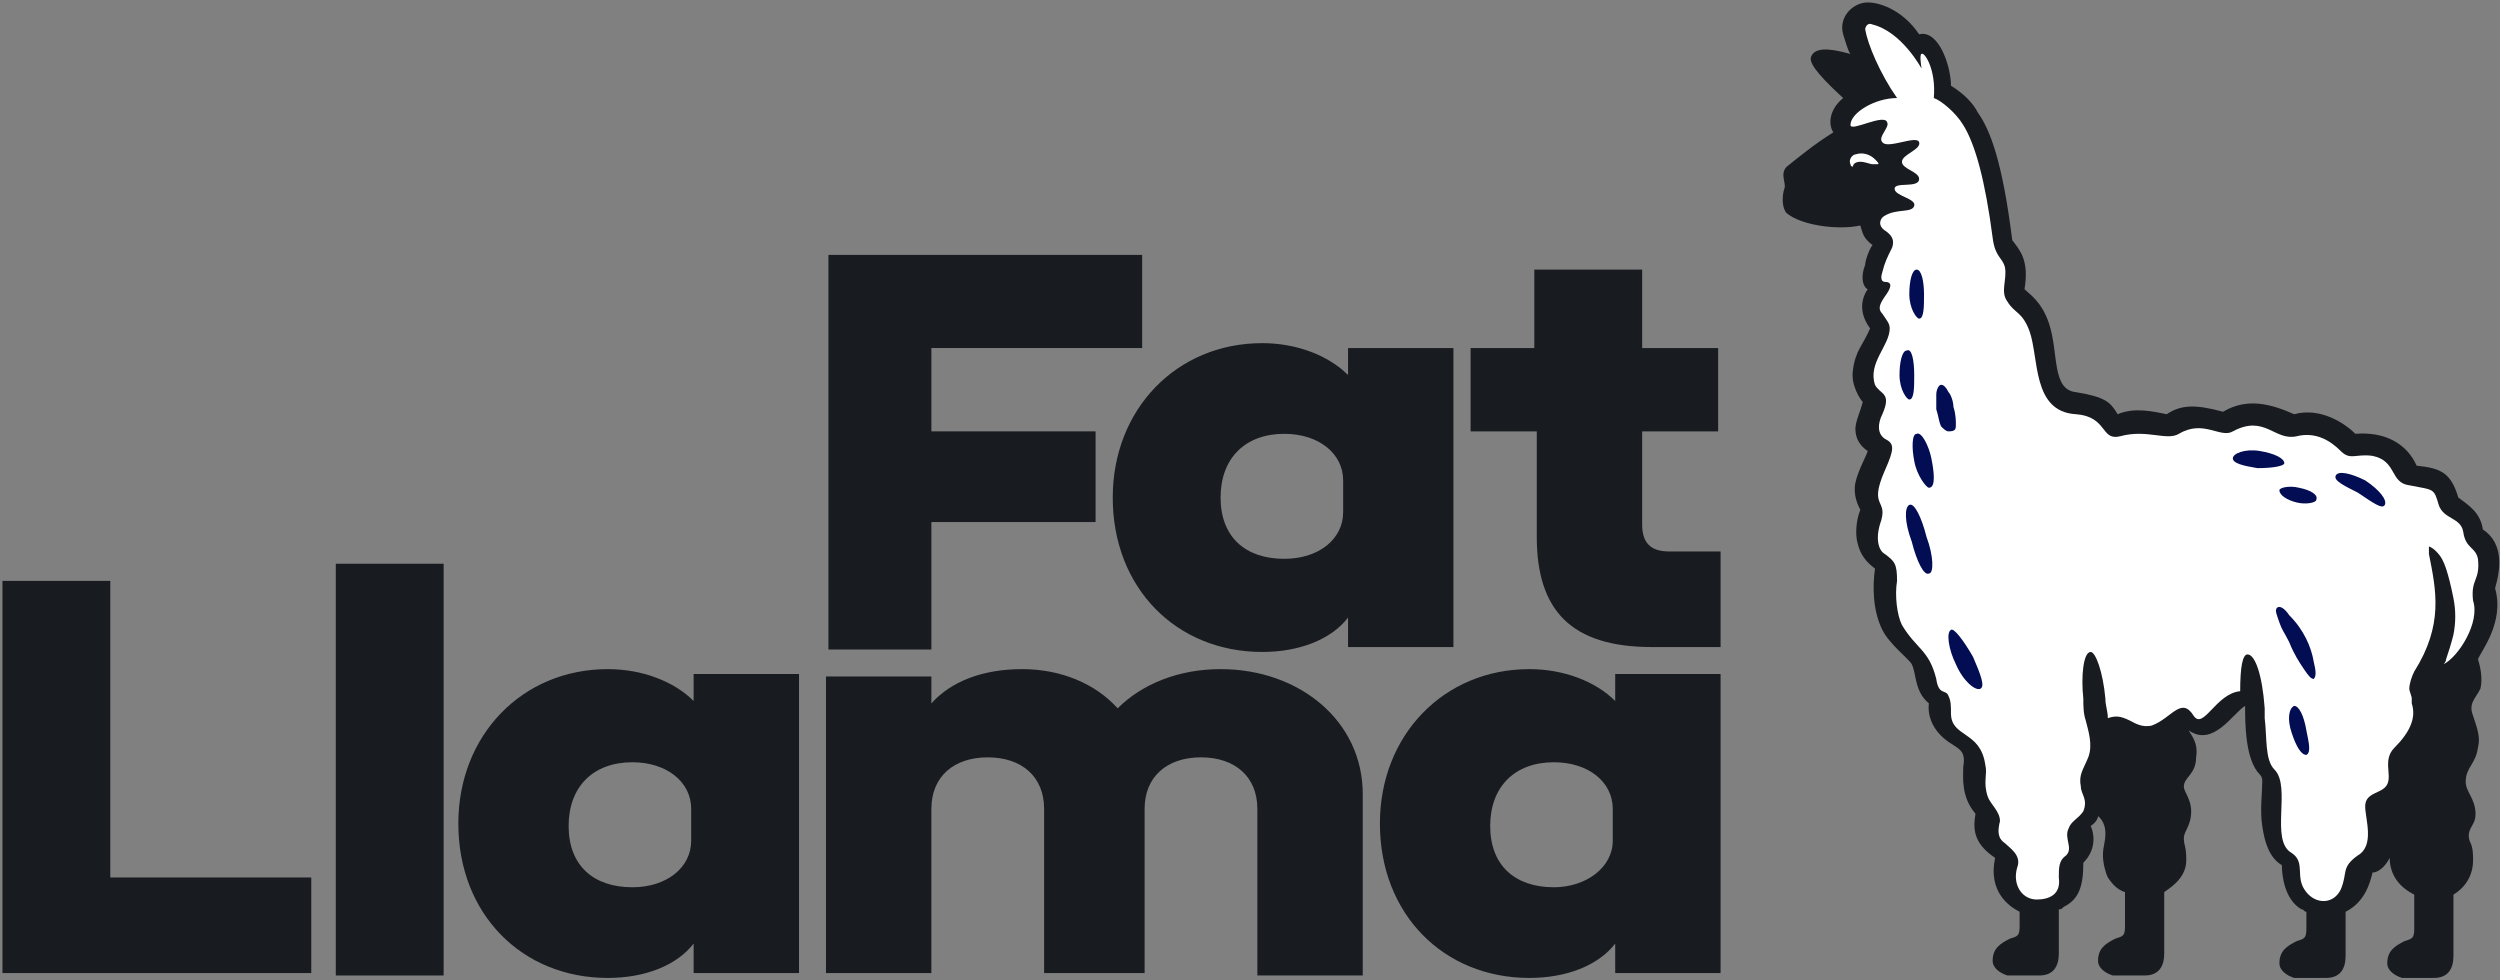
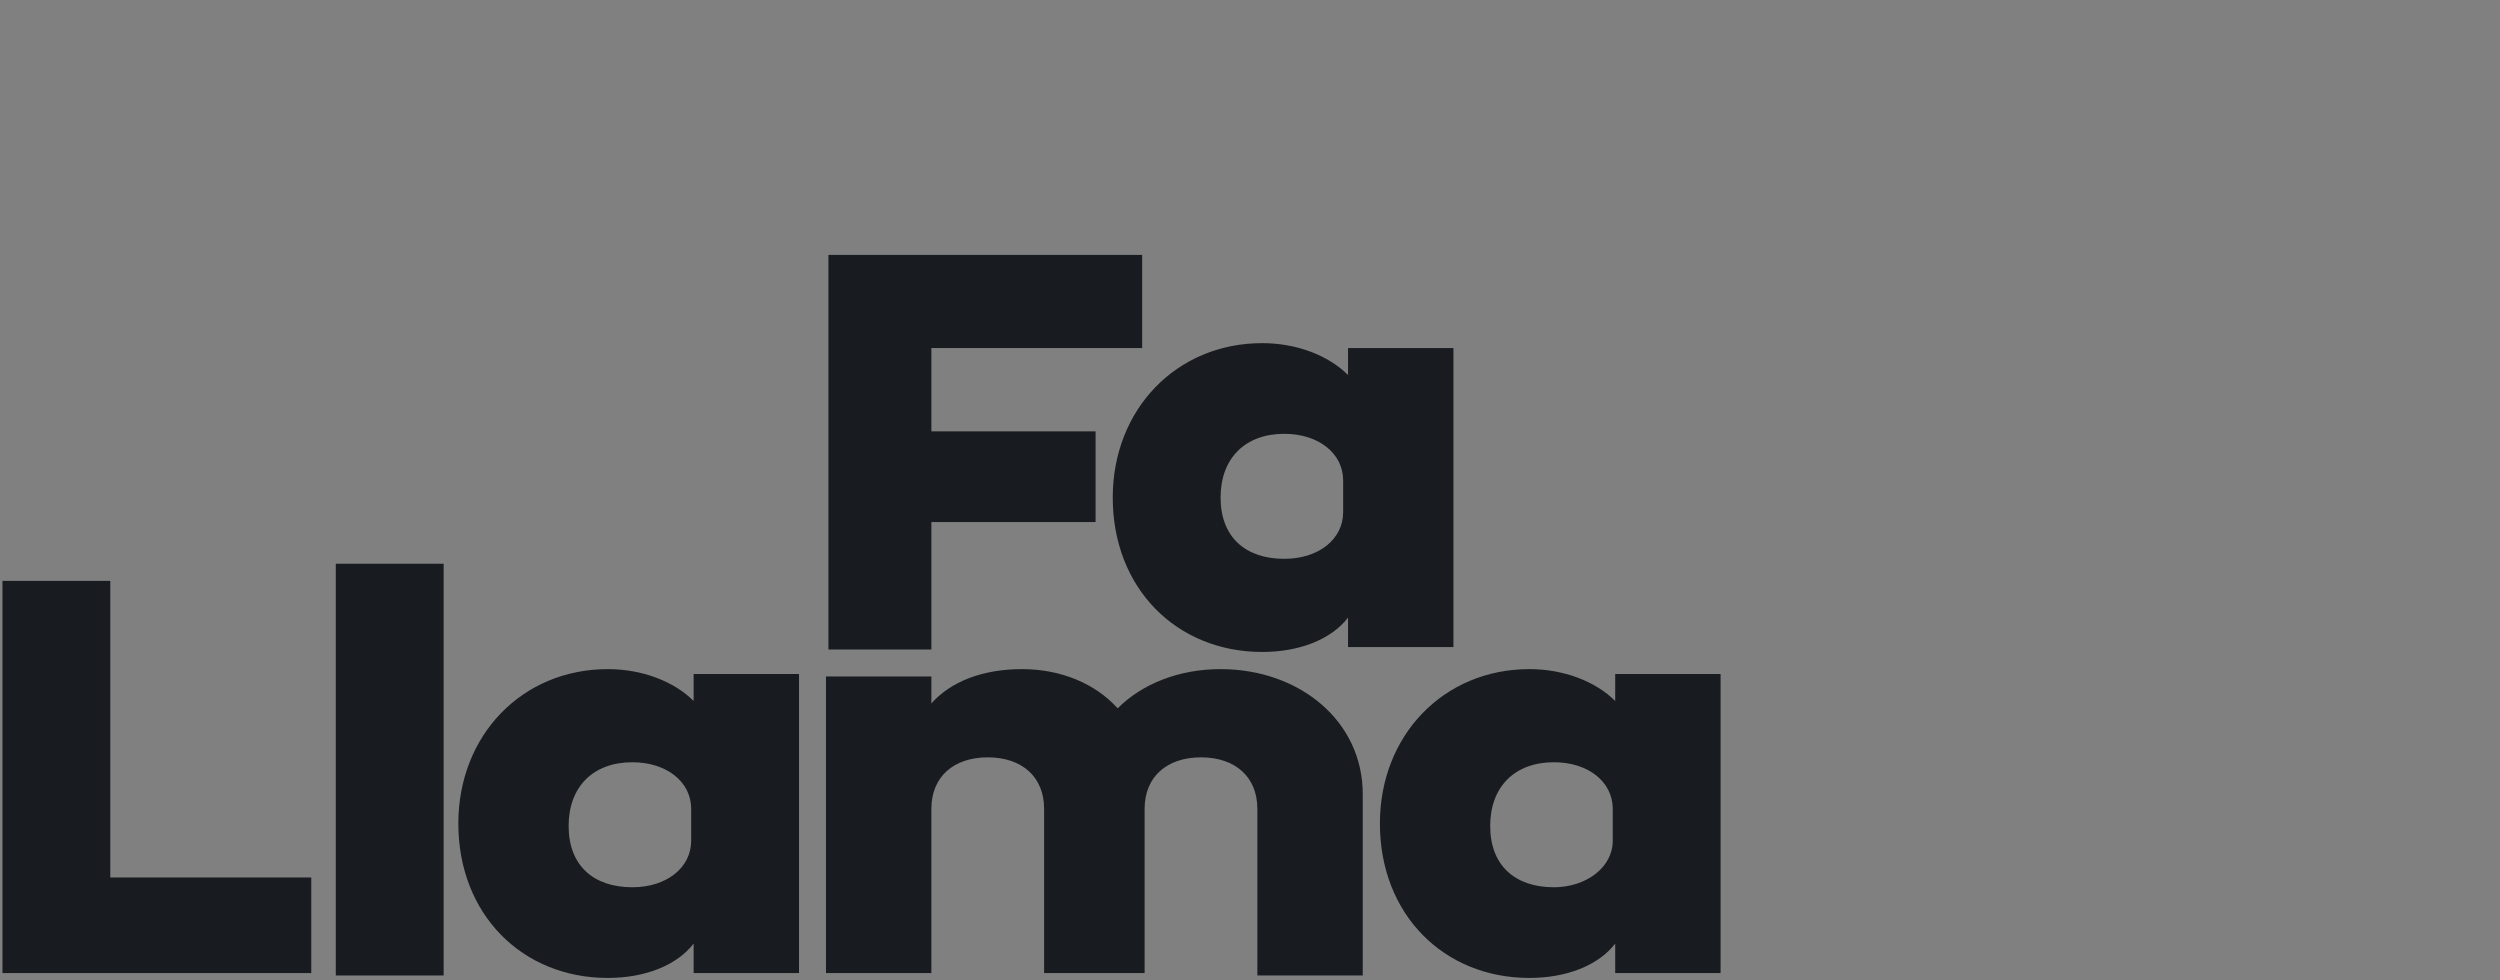
<svg xmlns="http://www.w3.org/2000/svg" version="1.1" id="Layer_1" x="0px" y="0px" viewBox="0 0 102 40" style="enable-background:new 0 0 102 40;" xml:space="preserve">
  <rect x="0" y="0" width="102" height="40" fill="#808080" stroke="none" />
  <style type="text/css">
	.st0{fill-rule:evenodd;clip-rule:evenodd;fill:#181C20;}
	.st1{fill-rule:evenodd;clip-rule:evenodd;fill:#FFFFFE;}
	.st2{fill-rule:evenodd;clip-rule:evenodd;fill:#FFFFFF;}
	.st3{fill-rule:evenodd;clip-rule:evenodd;fill:#030D54;}
</style>
  <path class="st0" d="M33.8,10.4h12.8v3.8H38v3.4h6.7v3.7H38v5.2h-4.2V10.4z" />
  <path class="st0" d="M54.8,20.9v-1.3c0-1.1-1-1.9-2.4-1.9c-1.6,0-2.6,1-2.6,2.6c0,1.6,1,2.5,2.6,2.5C53.8,22.8,54.8,22,54.8,20.9z   M59.3,14.3v12.1H55v-1.2h0c-0.7,0.9-2,1.4-3.5,1.4c-3.5,0-6.1-2.6-6.1-6.3c0-3.6,2.6-6.3,6.1-6.3c1.4,0,2.7,0.5,3.5,1.3h0v-1.1  H59.3z" />
-   <path class="st0" d="M67,17.6v3.8c0,0.7,0.3,1.1,1.1,1.1h2.1v3.9h-2.8c-3.3,0-4.7-1.5-4.7-4.5v-4.3H60v-3.4h2.6V11H67v3.2h3.1v3.4  H67z" />
  <path class="st0" d="M0.1,23.7h4.4v12.1h8.2v3.9H0.1V23.7z" />
  <path class="st0" d="M13.7,39.8h4.4V23h-4.4V39.8z" />
  <path class="st0" d="M28.2,34.3V33c0-1.1-1-1.9-2.4-1.9c-1.6,0-2.6,1-2.6,2.6c0,1.6,1,2.5,2.6,2.5C27.2,36.2,28.2,35.4,28.2,34.3z   M32.6,27.6v12.1h-4.3v-1.2h0c-0.7,0.9-2,1.4-3.5,1.4c-3.5,0-6.1-2.6-6.1-6.3c0-3.6,2.6-6.3,6.1-6.3c1.4,0,2.7,0.5,3.5,1.3h0v-1.1  H32.6z" />
  <path class="st0" d="M33.8,27.6h4.2v1.1h0c0.8-0.9,2.1-1.4,3.7-1.4c1.6,0,3,0.6,3.9,1.6h0c1-1,2.5-1.6,4.2-1.6  c3.2,0,5.8,2.1,5.8,5.1v7.4h-4.3V33c0-1.3-0.9-2.1-2.3-2.1c-1.4,0-2.3,0.8-2.3,2.1v6.7h-4.1V33c0-1.3-0.9-2.1-2.3-2.1  c-1.4,0-2.3,0.8-2.3,2.1v6.7h-4.3V27.6z" />
  <path class="st0" d="M65.8,34.3V33c0-1.1-1-1.9-2.4-1.9c-1.6,0-2.6,1-2.6,2.6c0,1.6,1,2.5,2.6,2.5C64.7,36.2,65.8,35.4,65.8,34.3z   M70.2,27.6v12.1h-4.3v-1.2h0c-0.7,0.9-2,1.4-3.5,1.4c-3.5,0-6.1-2.6-6.1-6.3c0-3.6,2.6-6.3,6.1-6.3c1.4,0,2.7,0.5,3.5,1.3h0v-1.1  H70.2z" />
-   <path class="st0" d="M101.8,24c0.2-0.7,0.4-1.8-0.5-2.4c-0.1-0.7-0.6-1-1-1.3l0,0c-0.3-1-0.7-1.2-1.7-1.3c-0.4-0.9-1.3-1.4-2.5-1.3  c-0.4-0.4-1.4-1.1-2.5-0.8c-0.9-0.4-1.9-0.7-2.9-0.1c-1.1-0.3-1.7-0.3-2.3,0.1c-0.5-0.1-1.3-0.3-2,0c-0.3-0.5-0.5-0.7-1.7-0.9  c-1-0.1-0.7-1.6-1.1-2.8c-0.3-0.9-0.8-1.2-1-1.4c0.2-1.2-0.2-1.6-0.5-2c-0.4-3.2-0.9-4.5-1.4-5.2c-0.2-0.4-0.6-0.8-1.1-1.1  c0-0.8-0.5-2.3-1.3-2.1c-0.6-0.9-1.5-1.3-2.1-1.3c-0.6,0-1.2,0.6-1,1.3c0.1,0.3,0.2,0.7,0.3,0.8c-0.4-0.1-1.4-0.4-1.6,0.1  c-0.1,0.2,0.1,0.6,1.3,1.7c-0.6,0.5-0.6,1.1-0.4,1.4c-0.8,0.5-1.4,1-1.9,1.4c-0.3,0.3,0,0.7-0.1,0.9c-0.1,0.3-0.1,0.8,0.1,1  c0.6,0.5,2.1,0.7,3,0.5c0.1,0.3,0.1,0.5,0.5,0.8c-0.1,0.1-0.3,0.6-0.3,0.8c-0.2,0.5-0.1,0.9,0.1,1c-0.4,0.6-0.2,1.2,0.1,1.6  c-0.3,0.7-0.6,0.9-0.7,1.7c-0.1,0.6,0.3,1.2,0.4,1.3c-0.1,0.4-0.3,0.8-0.3,1.1c0,0.4,0.2,0.7,0.5,0.9c0,0.1-0.4,0.8-0.5,1.3  c-0.1,0.5,0.1,0.9,0.2,1.1c-0.2,0.5-0.2,1.1-0.1,1.4c0.1,0.4,0.3,0.7,0.7,1c-0.1,0.7-0.1,1.7,0.3,2.5c0.3,0.6,1.1,1.2,1.2,1.4  c0.2,0.4,0.1,1.1,0.7,1.6c0,0-0.2,1,1,1.7c0.3,0.2,0.5,0.3,0.4,0.9c0,0.4-0.1,1.2,0.5,1.9c-0.1,0.6-0.1,1.2,0.8,1.8  c-0.3,1.4,0.6,2,1,2.2v0.6c0,0.4-0.1,0.4-0.4,0.5c-0.4,0.2-0.7,0.4-0.7,0.9c0,0.3,0.3,0.5,0.6,0.6c0.2,0,1,0,1.3,0  c0.6,0,0.8-0.4,0.8-0.9c0-0.3,0-1,0-1.8c0.1,0,0.1,0,0.2-0.1c0.6-0.3,0.8-0.8,0.8-1.8c0.6-0.6,0.4-1.3,0.3-1.5  c0.3-0.2,0.3-0.4,0.3-0.4s0.3,0.2,0.3,0.7c0,0.4-0.1,0.5-0.1,0.9c0,0.3,0.1,0.7,0.2,0.9c0.2,0.3,0.4,0.5,0.7,0.6v1.4  c0,0.4-0.1,0.4-0.4,0.5c-0.4,0.2-0.7,0.4-0.7,0.9c0,0.3,0.3,0.5,0.6,0.6c0.2,0,1,0,1.3,0c0.6,0,0.8-0.4,0.8-0.9c0-0.4,0-1.6,0-2.5  c0.1-0.1,0.9-0.5,0.9-1.3c0-0.6-0.1-0.6-0.1-0.9c0-0.3,0.3-0.5,0.3-1.1c0-0.5-0.3-0.8-0.3-1c0-0.4,0.5-0.5,0.5-1.2  c0.1-0.6-0.2-0.9-0.3-1.1c1,0.7,1.8-0.7,2.3-1c0,0.7,0,2.2,0.6,2.8c0.1,0.1,0.1,0.2,0.1,0.3c0,0.4-0.1,1.2,0,1.8  c0.1,0.7,0.3,1.3,0.8,1.6c0,0.4,0.1,1.4,0.8,1.8c0.1,0,0.1,0.1,0.2,0.1v0.7c0,0.4-0.1,0.4-0.4,0.5c-0.4,0.2-0.7,0.4-0.7,0.9  c0,0.3,0.3,0.5,0.6,0.6c0.2,0,1,0,1.3,0c0.6,0,0.8-0.4,0.8-0.9c0-0.3,0-1.1,0-1.8c0.8-0.4,1-1.2,1.1-1.6c0.2,0,0.5-0.2,0.7-0.6  c0,0.7,0.4,1.2,1,1.5v1.4c0,0.4-0.1,0.4-0.4,0.5c-0.4,0.2-0.7,0.4-0.7,0.9c0,0.3,0.3,0.5,0.6,0.6c0.2,0,1,0,1.3,0  c0.6,0,0.8-0.4,0.8-0.9c0-0.4,0-1.7,0-2.5c0.5-0.3,0.8-0.8,0.8-1.4c0-0.2,0-0.5-0.1-0.7c-0.1-0.2-0.1-0.4,0-0.6  c0.1-0.2,0.2-0.3,0.2-0.6c0-0.6-0.4-0.9-0.4-1.3c0-0.6,0.4-0.7,0.5-1.4c0.1-0.4,0-0.7-0.2-1.3c-0.2-0.5,0.1-0.7,0.3-1.1  c0.1-0.4,0-0.9-0.1-1.2C101.2,26.6,102.2,25.4,101.8,24z" />
-   <path class="st1" d="M76.6,6.7c0,0-0.1,0-0.2,0c-0.1,0-0.3-0.1-0.5-0.1s-0.3,0.1-0.3,0.2c0,0-0.1,0-0.1-0.1  c-0.1-0.2,0.1-0.4,0.2-0.4c0.3-0.1,0.6,0,0.8,0.2C76.6,6.6,76.7,6.7,76.6,6.7z" />
-   <path class="st2" d="M101.1,22.8c-0.1-0.5-0.5-0.4-0.6-1.1c-0.1-0.6-0.8-0.5-1-1.1c-0.2-0.7-0.2-0.6-1.2-0.8c-0.8-0.1-0.5-1-1.5-1.2  c-0.7-0.1-0.9,0.2-1.3-0.2c-0.4-0.4-1-0.8-1.8-0.6c-0.9,0.2-1.3-0.9-2.6-0.2c-0.5,0.3-1.2-0.5-2.2,0.1c-0.5,0.3-1.3-0.2-2.4,0.1  c-0.8,0.2-0.5-0.8-1.8-0.9c-1.8-0.1-1.5-2.3-1.9-3.4c-0.3-0.8-0.6-0.7-0.9-1.2c-0.3-0.4,0-0.9-0.1-1.4c-0.1-0.4-0.4-0.4-0.5-1.2  c-0.3-2.3-0.7-3.8-1.2-4.6c-0.3-0.5-0.9-1-1.2-1.1c0.1-1.2-0.4-1.9-0.5-1.8c-0.1,0,0,0.6,0,0.6S77.6,1.3,76.4,1  c-0.2-0.1-0.3,0.1-0.3,0.2C76.2,1.8,76.7,3,77.4,4c-0.9,0-1.9,0.6-1.9,1.1c0,0.3,1.4-0.5,1.5-0.1c0.1,0.2-0.4,0.6-0.2,0.8  c0.2,0.3,1.4-0.3,1.5,0c0.1,0.3-0.7,0.5-0.7,0.8c0,0.3,0.7,0.4,0.7,0.7c0,0.4-1,0.1-1,0.4c0,0.3,0.9,0.4,0.8,0.7  c-0.1,0.3-0.7,0.1-1.2,0.4c-0.2,0.1-0.3,0.4,0,0.6c0.3,0.2,0.4,0.4,0.3,0.7c-0.2,0.4-0.3,0.6-0.4,1c-0.1,0.3,0,0.4,0.1,0.4  c0.3,0,0.3,0.2,0,0.6c-0.2,0.3-0.3,0.5-0.1,0.7c0.2,0.3,0.3,0.4,0.3,0.6c0,0.7-0.9,1.4-0.6,2.3c0.2,0.4,0.7,0.3,0.3,1.2  c-0.2,0.4-0.2,0.8,0.1,1c0.4,0.2,0.4,0.4,0,1.3c-0.7,1.6,0.2,1.1-0.2,2.2c-0.2,0.7,0,1.1,0.2,1.2c0.4,0.3,0.5,0.4,0.5,1.1  c-0.1,0.6,0,1.4,0.2,1.8c0.6,1,1.1,1,1.4,2.2c0.1,0.7,0.4,0.4,0.5,0.7c0.1,0.2,0.1,0.4,0.1,0.7c0,1,1.2,0.7,1.4,2.1  c0.1,0.4-0.1,0.7,0.1,1.3c0.1,0.3,0.5,0.6,0.5,1c-0.1,0.4-0.1,0.7,0.2,0.9c0.2,0.2,0.7,0.5,0.5,1c-0.2,0.7,0.2,1.3,0.8,1.3  c0.5,0,1-0.2,0.9-0.9c0-0.4,0-0.7,0.3-0.9c0.3-0.3-0.1-0.7,0.1-1.1c0.1-0.3,0.4-0.4,0.6-0.7c0.2-0.5-0.1-0.7-0.1-1  c-0.1-0.5,0.1-0.7,0.3-1.2c0.2-0.5,0-1.1-0.1-1.5c-0.1-0.3-0.1-0.6-0.1-0.9c-0.1-0.9,0-1.9,0.3-1.9c0.2,0,0.5,0.8,0.6,1.9  c0,0.3,0.1,0.5,0.1,0.8c0.3-0.1,0.5-0.1,0.9,0.1c0.2,0.1,0.5,0.3,0.9,0.2c0.8-0.3,1.2-1.2,1.7-0.4c0.4,0.6,0.9-0.9,1.9-1  c0-1,0.1-1.5,0.3-1.5c0.3,0,0.6,0.8,0.7,2.2c0,0.1,0,0.3,0,0.4c0.1,0.8,0,1.7,0.4,2.1c0.7,0.7-0.2,2.9,0.7,3.4  c0.6,0.4,0.1,1,0.6,1.6c0.4,0.5,1.1,0.5,1.4-0.1c0.3-0.7,0-0.9,0.7-1.4c0.7-0.4,0.3-1.5,0.3-2c0-0.6,0.7-0.5,0.9-0.9  c0.2-0.4-0.2-1,0.3-1.5c0.6-0.6,0.9-1.2,0.7-1.8c0,0,0,0,0,0c0,0,0-0.1,0-0.1c0,0,0,0,0,0c0,0,0-0.1,0-0.1c0-0.1-0.1-0.3-0.1-0.4  c0-0.2,0.1-0.5,0.2-0.7c1.2-1.9,0.9-3.3,0.6-4.8c0-0.1,0-0.3,0-0.3c0,0,0.1,0,0.3,0.2c0.2,0.2,0.3,0.4,0.4,0.7  c0.1,0.3,0.2,0.7,0.3,1.2c0.1,0.5,0.1,1,0,1.5c-0.1,0.4-0.2,0.7-0.3,1c0,0.1-0.1,0.2-0.1,0.2c0.6-0.3,1.5-1.7,1.2-2.6  C100.8,23.6,101.2,23.7,101.1,22.8z" />
-   <path class="st3" d="M78.2,11c-0.2,0-0.3,0.5-0.3,1c0,0.6,0.3,1,0.4,1c0.2,0,0.2-0.5,0.2-1C78.5,11.5,78.4,11,78.2,11z M77.8,14.3  c-0.2,0-0.3,0.5-0.3,1c0,0.6,0.3,1,0.4,1c0.2,0,0.2-0.5,0.2-1C78.1,14.7,78,14.2,77.8,14.3z M78.6,21.9c-0.2-0.8-0.5-1.4-0.7-1.3  c-0.2,0.1-0.2,0.7,0.1,1.5c0.2,0.8,0.5,1.4,0.7,1.3C78.9,23.4,78.9,22.7,78.6,21.9z M79.8,17.3c0-0.1,0-0.4-0.1-0.7  c0-0.2-0.1-0.5-0.2-0.6c-0.1-0.2-0.2-0.3-0.3-0.3c-0.1,0-0.2,0.2-0.2,0.4c0,0.2,0,0.4,0,0.6c0.1,0.3,0.1,0.5,0.2,0.7  c0.1,0.1,0.2,0.2,0.3,0.2C79.8,17.6,79.8,17.5,79.8,17.3z M78.8,18.7c-0.1-0.5-0.4-1.1-0.6-1c-0.2,0-0.2,0.6-0.1,1.1  c0.1,0.6,0.5,1.1,0.6,1.1C79,19.9,78.9,19.2,78.8,18.7z M93.8,19.9c-0.4-0.1-0.8,0-0.8,0.1c0,0.2,0.3,0.4,0.7,0.5  c0.4,0.1,0.8,0,0.8-0.1C94.6,20.2,94.3,20,93.8,19.9z M93.6,28.8c-0.2,0.1-0.3,0.5-0.1,1.1s0.4,0.9,0.6,0.9c0.2-0.1,0.1-0.5,0-1  C94,29.2,93.8,28.8,93.6,28.8z M79.6,25.7c-0.2,0.1-0.1,0.8,0.2,1.4c0.3,0.7,0.8,1.1,1,1c0.2-0.1,0-0.6-0.3-1.3  C80.1,26.1,79.7,25.6,79.6,25.7z M93.2,18.9c0-0.2-0.4-0.4-1-0.5c-0.6-0.1-1.1,0.1-1.1,0.3c0,0.2,0.4,0.3,1,0.4  C92.8,19.1,93.2,19,93.2,18.9z M97.3,20.6c0.1-0.2-0.2-0.6-0.8-1c-0.6-0.3-1.1-0.4-1.2-0.2c-0.1,0.2,0.3,0.4,0.9,0.7  C96.8,20.5,97.2,20.8,97.3,20.6z M94.4,27.7c-0.1,0-0.2-0.1-0.4-0.4c-0.2-0.3-0.4-0.6-0.6-1.1c-0.2-0.4-0.3-0.5-0.4-0.8  c-0.1-0.3-0.2-0.5-0.1-0.6c0.1-0.1,0.3,0,0.5,0.3c0.6,0.6,0.9,1.3,1,1.9C94.5,27.4,94.5,27.6,94.4,27.7z" />
</svg>